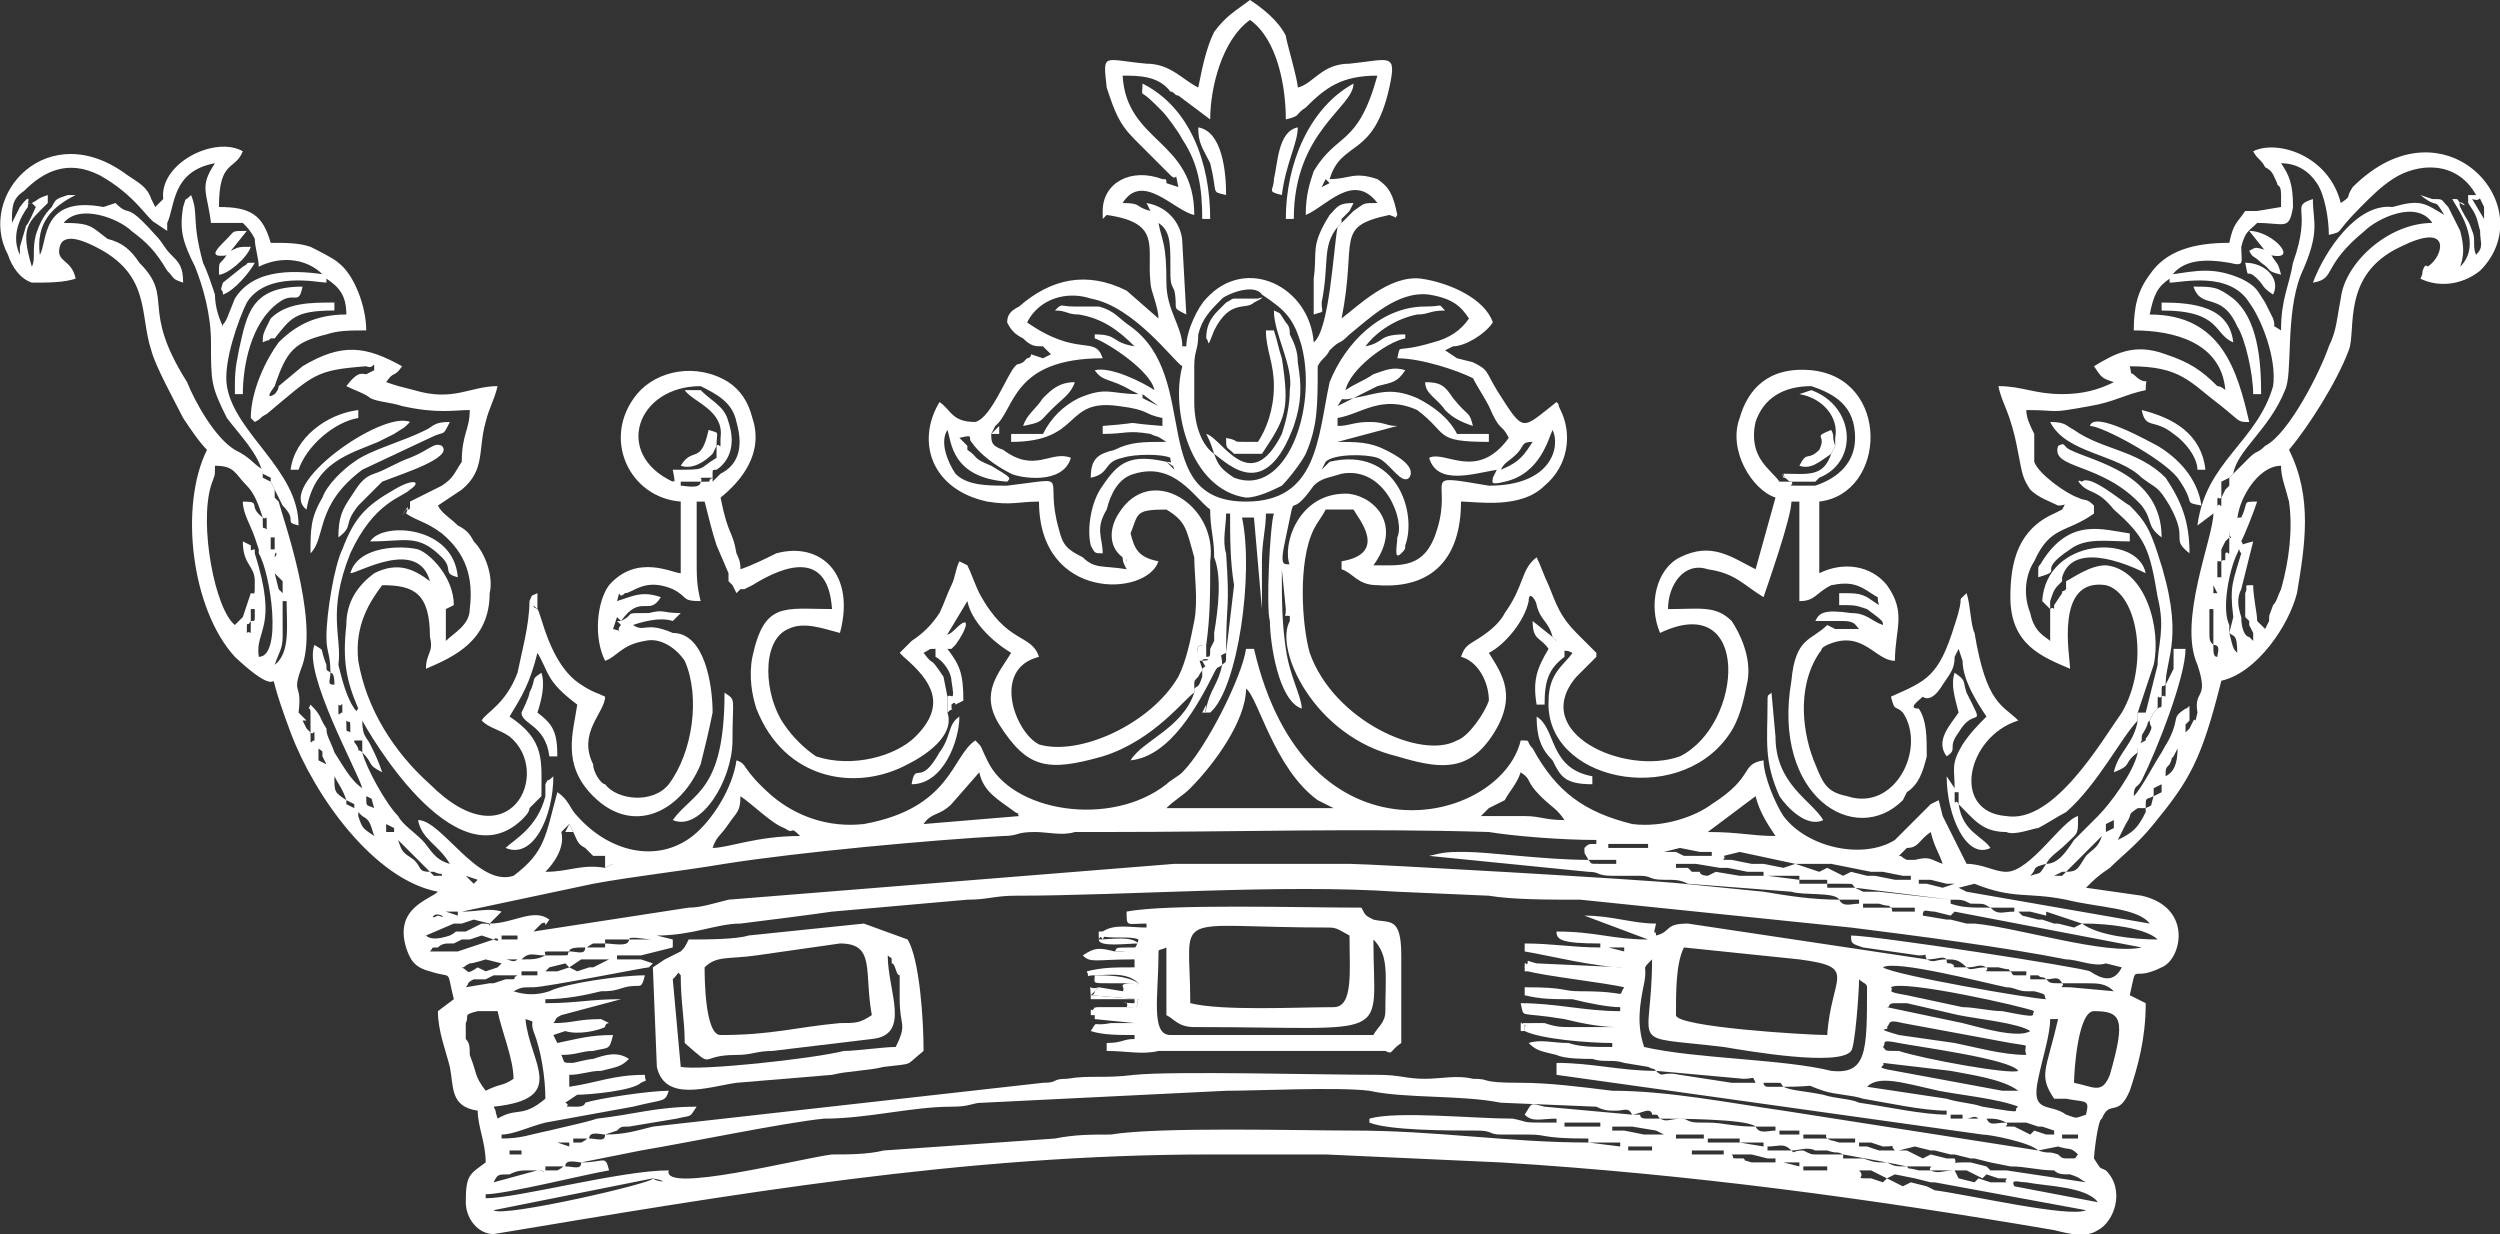
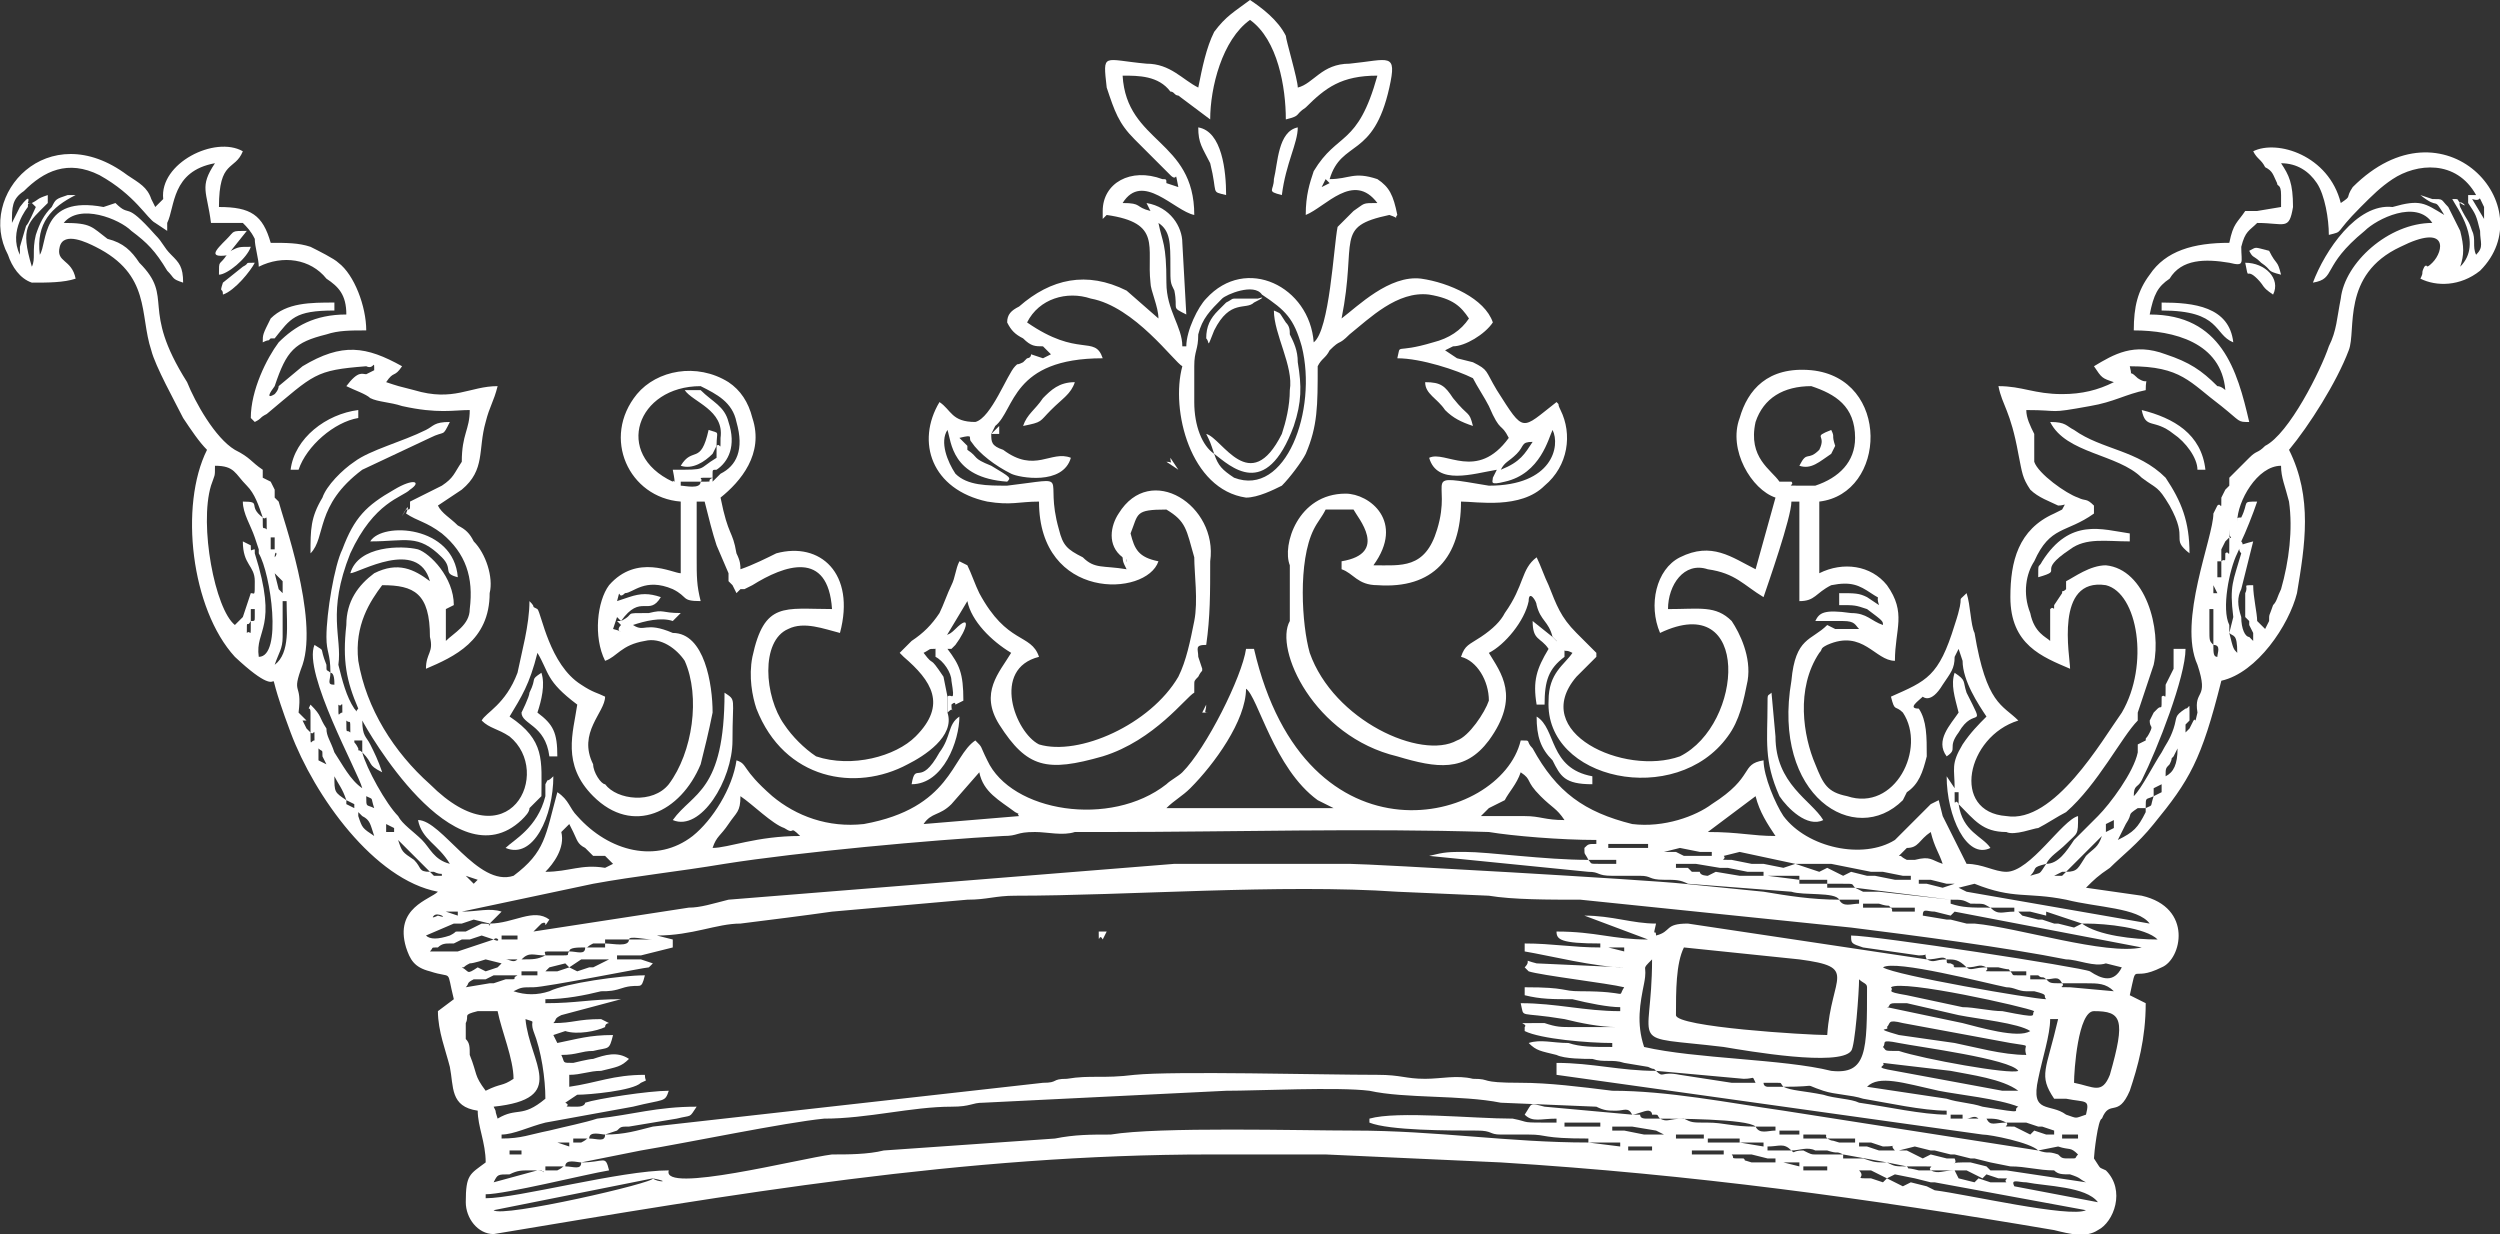
<svg xmlns="http://www.w3.org/2000/svg" width="62.8" height="31">
  <rect width="100%" height="100%" fill="#333333" stroke="none" />
  <style>.st1{fill-rule:evenodd;clip-rule:evenodd;fill:#fff}</style>
  <g id="Layer_1">
    <path class="st1" d="M50.9 29.7c.5.1 1.5.1 1.8.5l-2.1-.4c-.1-.2.1-.1.3-.1zm0 0zm-34.5-.1c.5.1.1.1 0 0 .1.1-3.8 1-4 .8l4-.8zm0 0zm33-.2h-.3l.1.2.4.1.1-.1.3.1h.4c-.1-.1.2-.1-.2-.1l-.3-.1-.1.1-.4-.2zm0 0zm-2.4 0h-.3c.2.2-.2.2.3.2l.3.1.1-.1.4.2.2-.1.4.1.2.1c.8.1 3.4.7 3.8.5l-3.8-.7h-.1l-.4-.1-.5-.1-.2.1-.4-.2zm0 0zm2.1 0c-.3 0-.4.1-.6 0h.6zm0 0zm-3.1 0h.6-.6zm0 0zm-32.7 0c-.2 0-.3 0-.5.1-.3 0-.3 0-.4.2l1.1-.3c.2 0 .2.1.1 0h-.3zm0 0zm35.2 0h-.3c-.4-.1-.2 0-.3-.1h.4c.4 0 .1 0 .2.1zm0 0zm-3.2-.1h.6v.1h-.6v-.1zm0 0zm-31.1 0c-.1 0 0 0-.2.1h-.3v-.1h.5zm0 0zm33.7 0l-.5-.1c.2.1.2.1.5.1zm0 0zm-3.1-.1h.4v.1l-.4-.1zm0 0zm-30.2 0c-.1 0-.4-.1-.4.1.2 0 .4.1.4-.1zm0 0zm32.8 0c-.3 0-.3 0-.6-.1h-.5V29l1.1.2zm0 0zM44 29l.4.1h.2v.1H44c-.3-.1-.1 0-.2-.1-.4 0-.2 0-.3-.1h.5zm0 0zm-1.5-.1h.8v.1h-.8v-.1zm0 0zm-29.7 0h.3v.1h-.3v-.1zm0 0zm38.9-.1c.3.1.3 0 .5.2-.1.1 0 .1-.2.1s-.2 0-.3-.1c-.3-.1-.2 0-.5-.1l.5-.1zm0 0zm-3.6 0l-.4.1h.2l.4.2.2-.1.4.1h.2c.1.2-.2.1.2.1h.2l.4.1.1.1h.4l2 .3c-.2-.1-.1-.1-.4-.2-.2 0-.3 0-.4-.1-.4 0-.7-.1-1.1-.1l-.5-.1-.4-.1h-.1l-.4-.1H49l-.4-.1h-.1l-.4-.1zm0 0zm-1.8.2c-.2-.1-.1 0-.4-.1h-.3c-.2-.1-.4 0-.6 0 .1.1 0 0 .3 0 .2.1.2.1.3.1h.7zm0 0zm-4.6-.1h.7-.7zm0 0zm-28.1 0h-.1.1zm0 0zm31.4 0h-.6v-.1c.3 0 .4-.1.6.1zm0 0zm-4.1-.1h.6v.1h-.6v-.1zm0 0zm-27.3.1zm33.4-.2l.3.1c.5 0 .1-.1.3.1h-.4l-.3-.1h-.2v-.1h.3zm0 0zm-3.3 0h.6v.1l-.6-.1zm0 0zm-3.8 0h.8v.1l-.8-.1zm0 0zm-25.9 0h.3v.1l-.3-.1zm0 0zm31.9-.1h.7v.1h-.4c-.3-.1-.1 0-.3-.1zm0 0zm-3 0v.1h.8v-.1h-.8zm0 0zm-28.1 0c-.1 0 0 0-.2.1h-.2v-.1h.4zm0 0zm37-.1h.4v.1h-.4v-.1zm0 0zm-5.9.1c-.1-.1.1-.1-.2-.1h-.4v.1h.6zm0 0zm-3.8-.1h.7v.1h-.7v-.1zm0 0zm-26.9 0c-.1 0-.4-.1-.4.1.2 0 .4.1.4-.1zm0 0zm29.5-.1h.5v.1h-.5v-.1zm0 0zm-.6-.1h.5v.1c-.2 0-.4.1-.5-.1zm0 0zm-3.1 0l.6.1.2.1h-.5l-.5-.1h-.3v-.1h.5zm0 0zm9.9-.1l.3.1h.1l.3.1v.1h-.2l-.3-.1-.1.1-.4-.2c-.4 0-.1 0-.2-.1h.5zm0 0zm-11.6 0h.9v.1h-.9v-.1zm0 0zm11.1 0c-.2-.1-.3-.1-.5-.1.1.2.2.1.5.1zm0 0zm-.5-.1h-.5c.1 0 .2-.1.3 0h.2zm0 0zm-5.8.2c-.2-.2-2.1-.2-2.4-.2.2.1.2 0 .6 0 .2.1.2.1.6.1.4 0 .6.1 1.2.1zm0 0zM49 28h.3v.1H49V28zm0 0zm-7.3.1h-.3c-.1 0-.2 0-.2-.1H41c.1 0 .3-.1.4-.1 0 0 .1 0 .1.1.2 0 .1 0 .2.1zm0 0zm-27.1 1.1c.6 0 .6-.2.7.2-.6.1-2.6.6-3.1.6v.1c.8 0 3.4-.7 4.6-.7-.2.6 3.3-.3 4.1-.4.4 0 .9 0 1.3-.1l4.3-.3c.5-.1.9-.1 1.4-.1 1.2-.2 4.8-.1 6.1-.1 2.1 0 3.9.3 5.9.3v-.1c-1.2 0-1-.1-1.5-.1h-.7c-.3 0-.2-.1-.6-.1-.7 0-2.2 0-2.7-.2v-.1c.7-.2 2.6 0 3.6 0 .5.1.1.1 1.1.1v-.1c-.4 0-.6.1-.8-.1.2-.3.1-.3.5-.2l2.2.2c-.1-.2-.2-.1-.4-.1s-.3 0-.5-.1l-2.4-.1c-1-.2-2.4-.1-3.3-.3-.8-.1-2.8 0-3.6 0l-6.1.3c-.3 0-.3.1-.8.1-1 0-2.1.3-3.2.3-1 .1-3.4.6-4.6.8l-1.5.3zm0 0zm36.1-1.4c-.5-.2-1.5-.3-2-.4-.9-.2-1.5-.4-1.8-.1.7.1 1.3.2 2 .3.3.1.6.1.9.2 1.2.2.7.1.9 0zm0 0zm-5.9-.5c1 0 .4-.1 1 .1.3.1.7.1 1 .2.6.1 1.5.3 2.1.3v.1c-.6 0-1.5-.2-2.2-.3-.2-.1-.6-.1-.9-.2-.5-.1-.8-.1-1-.2zm0 0c-.1-.1 0-.1-.2-.1h-.5.2c0 .1.1.1.1.1h.4zm0 0zm-.7-.1h-.6l-1.3-.2c-.5-.1-.4.1-.6-.1l2.2.2c.3 0 .2-.1.3.1zm0 0zm3.2-.5l1.7.2c.5.1 1.3.2 1.7.5h-.4l-2.7-.5c-.6-.1-.2-.1-.3-.2zm0 0zm0-.4c.1-.1-.1-.2.4-.1s2.8.4 3 .7c-.2.1-2.4-.3-3-.5-.4 0-.3 0-.4-.1zm0 0zm-6.7 0zm0 0zm11.5.9c0-.3.1-1.8.5-1.8.7 0 .8.2.4 1.6-.2.5-.4.3-.9.2zm0 0zm-4.7-1.4c.1.1-.4 0 .3.2l1.4.2c.5.1 1.2.3 1.8.3-.1-.3.2-.2-.4-.3l-2.7-.5c-.4-.1-.3 0-.4.1zm0 0zm-34.2-.2c.3.1.1 0 .2.3.2.5.3 1.2.3 1.7-.6.5-.7.2-1.2.5-.1-.3 0-.1-.1-.3 1.9-.2.9-1.1.8-2.2zm0 0zm38.7 2c.5.1.6 0 .5.4-.3.1-.2.1-.5 0-.4-.3-.9 0-.7-.9.1-.5.3-1.1.3-1.5h.2c-.3 1.3-.5 1.4-.1 2h.3zm0 0zm-40.2-1.9c.1-.2-.1-.2.3-.3h.5c.1.5.4 1.2.4 1.7-.3.2-.3.1-.7.3-.3-.4-.2-.4-.4-.9 0-.2 0-.3-.1-.4v-.4zm0 0zm35.7-.4l1.9.4c.4.1 1.4.4 1.7.2-.3-.2-1.3-.3-1.8-.4l-1.3-.3h-.3c-.2 0-.1.1-.2.1zm0 0zm.1-.5c.3-.2 3.4.5 3.6.6-.1.1.2.2-.8 0-.3 0-.7-.1-1-.1l-1.4-.3c-.6-.1-.3-.1-.4-.2zm0 0zM45.9 26c-.5 0-3.8-.2-3.8-.5 0-.6 0-1.3.2-1.7l2.9.3c1.5.2.8.4.7 1.9zm0 0zm6.5-1.3c.3 0 .5 0 .7.2l-1.1-.1c-.4 0-.1 0-.2-.1h.6zm0 0zm-9.1 1.6c.6.1 2.9.5 3.2.1.1-.1.2-1.5.2-1.8.1.1.2.1.2.2 0 1.6 0 2.2-.9 2.1-1.2-.3-3.4-.3-4.7-.6-.2-.6-.1-1.1 0-1.6s-.1-.3.2-.6c0 2.3-.7 1.9 1.8 2.2zm0 0zm8.5-1.6c-.1-.2-.2-.1-.4-.1.1.1.1.1.4.1zm0 0zm-.4-.1c-.1-.1-.1 0-.2-.1H51v.1h.4zm0 0zm-39 .1h-.1l-.6.1c.1-.1 0-.1.2-.2h.3l.2-.1h.6c-.2.1.1.1-.3.1l-.3.1zm0 0zm38.1-.3h.4v.1h-.2c-.2 0-.1 0-.2-.1zm0 0zm-37.4 0v.1h.4v-.1h-.4zm0 0zm37.4 0c-.1-.1.1 0-.3-.1h-.3c.1.1-.2.1.2.1h.4zm0 0zm-.6-.1c-.3 0-.4.1-.5 0 .3 0 .3-.1.5 0zm0 0zm1.5.8c-.1-.1.1-.1-.3-.2h-.2c-.2 0-.3-.1-.5-.1-.5-.1-2.8-.7-3.1-.5.3.2 3.8.8 4.1.8zm0 0zm-2-.8c-.2-.2-.3-.2-.5-.2 0 .1 0 .1.1.1.2.1 0 0 .1.1h.3zm0 0zm-37.2.1l.3-.1.1-.1-.4-.1s-.3.1-.4.1c-.2.1-.1.1-.2.1.2.1.1.2.4 0l.2.1zm0 0zm36.7-.3c-.3 0-.3.1-.5 0 .3 0 .4-.1.5 0zm0 0zm-34 .2h-.1l-.3.1-.2-.1-.3.1h-.3l.1-.1.4-.1.1.1.3-.2h.8-.1l-.4.2zm0 0zm-1.8-.2H13c-.1.1-.2 0-.3 0h.4zm0 0zm.6-.1c-.3 0-.4-.1-.6.1.3 0 .4 0 .6-.1zm0 0zm.6-.1c-.1.1.1.1-.3.1h-.3c0-.1-.1-.1.2-.1h.4zm0 0zm26.1-.1h.4v.1l-.4-.1zm0 0zm-25.7 0c-.2 0-.4 0-.4.1.2 0 .4.1.4-.1zm0 0c.1 0 0 0 .2-.1h.3v.1h-.5zm0 0zm1.1-.2h-.6v.1c.2 0 .6.1.6-.1zm0 0c0-.1.4 0 .6 0h-.6zm0 0zm-4.3.3h-.7c.1-.1 0-.1.2-.1.1-.1.2-.1.3-.1h.1l.2-.1h.2l.3-.1.3.1c.2.1.1-.1 0 0l-.9.3zm0 0zm1.1-.4v.1h.4v-.1h-.4zm0 0zm.8-.1zm-1.7 0l.4-.2c.4 0 .1.1.2 0l-.4-.1-.3.1h-.2l-.7.3c.1.1.3.1.6 0 .2-.1.1-.1.2-.1h.2zm0 0zm36.9-.5c-.2 0-.3-.1-.3.1l.6.1h.1l.4.1h.2c1.1.1 3.3.8 4.2.6l-4.7-.9-.1.1-.4-.1zm0 0zm-37.7.1c.1-.1.4.1.1 0 0 0-.2.1-.1 0zm0 0zm40.1-.1l.4.1v-.1l.9.3h.1c.5 0 1.5.1 1.8.4-.6 0-1.5-.1-1.9-.4l-.2.1-.4-.1h-.1l-.3-.1h-.1l-.4-.1-.1-.1h.3zm0 0zm-12.7 1.4c.2-.2-.1-.2.3-.1l2.2.1c-.7 0-1.9-.3-2.5-.4v-.2c.7 0 1.2.1 1.9.1v-.1c-1 0-1.1-.1-1.1-.3 1 0 1.4.2 2.3.2l-1.6-.6c.7 0 1.2.2 1.8.2-.1.4 0 .1 0 .3.4-.1.2-.3.8-.3l6 .9c-.1-.2.1-.1-.2-.1l-1.4-.2c-.3-.1-.3-.1-.3-.3.6 0 5.8.8 6 .9.3.2.6.3.8-.1l-.4-.1c-.3.1-.7-.1-1-.1-1.5-.3-3.8-.6-5.4-.8l-6.8-.7c-.8 0-1.7 0-2.3-.1l-2.3-.1c-2.9-.2-6.8.1-9.6.1-.5 0-.7.1-1.2.1l-3.4.3c-.7.1-1.5.2-2.3.3-.6 0-1.2.3-2.1.3l.4.1v.2l-.8.2c0-.1 0 0 0 0h-.6v.1h.6l.3.1-.1.1c-.1 0-2.6.5-2.9.5-.3 0-.3 0-.5.1.3.1.6.1.9 0 .4-.2 1.8-.4 2.4-.4-.1.4-.1.2-.5.3-.3.1-.4.1-.6.1-.4.1-.9.2-1.4.2v.1c.8 0 1.1-.1 1.9-.1l-1.5.4c-.2.1-.1.1-.2.2.5 0 .6-.1 1.2-.1l.2.1s-.1 0-.1.1c-.2.1-.7.2-1 .1l-.3.1.1.2c.5-.1.8-.2 1.4-.2-.1.4-.1.3-.5.4-.3 0-.4.1-.8.1.1.2 0 .2.3.2 0 0 .4-.1.5-.1.3-.1.6-.2.9 0-.2.2-.3.2-.7.3-.3 0-.5.1-.8.1v.3c.7-.1 1.1-.3 1.9-.3 0 .2.1.1-.1.2-.2.2-1.3.3-1.6.3l-.3.2c.2.1-.2.1.3.1.2 0 .2-.1.2-.1.3-.1 1.6-.3 2.1-.3-.1.3-.1.2-.9.4l-2.2.4c-.4.1-.8.3-1.1.3v.1c.5 0 .7-.1 1.2-.2.4-.1.9-.2 1.2-.3.9-.1 1.5-.3 2.5-.3-.2.3-.1.2-.5.3l-1.2.2c-.2 0-.2 0-.3.1l-.3.1c.5 0 .8-.1 1.2-.2l9.8-1.1c.4 0 .2-.1.6-.1.6-.1.9 0 1.7-.1 1-.1 4.7 0 6.1 0 .6 0 .7.1 1.2.1.4 0 .8-.1 1.2 0 .5 0 .1.1 1.2.1.7 0 1.5.1 2.3.2 1.4 0 2.9.3 4.3.5l6.4 1c-.2-.2-1.2-.4-1.4-.4L39.1 27v-.3c.9 0 1.6.2 2.5.2-.1-.1 0 0-.2-.1l-.6-.1c-.3-.1-.5 0-.8-.1-.2 0-.7 0-.9-.1-.4-.1-.5-.1-.7-.3.3-.1.6 0 1 0 .3.1.6.1 1.1.1v-.1c-.6 0-1.8-.1-2.2-.3v-.1c.1-.1-.3-.1.2-.1h.3c.3.1.4.1.7.1h1.1c-.4 0-.9-.1-1.3-.2-1.2-.2-1 0-1.1-.4.9 0 1.6.2 2.5.2v-.1c-.3 0-.8-.1-1.2-.2-.5 0-.8 0-1.2-.1v-.2c1.1 0 .9.1 1.4.1 1.3 0 .9.2 1.1-.1-.4-.1-2.1-.3-2.4-.4l-.1-.1zm0 0zm-27.1-1.4l.3.1v-.1h-.3zm0 0zm38.8-.1h.6v.1c-.3 0-.4.1-.6-.1zm0 0zm-2.5 0h.6v.1h-.4c-.3 0-.1 0-.2-.1zm0 0h-.7v-.1h.4c.3.1.2 0 .3.1zm0 0zm2.5 0c-.5 0-.7 0-1-.1v-.1c.3 0 .3 0 .5.1.4 0 .3 0 .5.1zm0 0zm-3.8-.2h.5v.1c-.2 0-.4.1-.5-.1zm0 0zm3.4-.4c1 .4 1.3.2 2.3.4.8.2 1.8.2 2.1.6l-4.6-.8-.2-.1.4-.1zm0 0zm-.6.4l-1.8-.2h-.4l-.2-.1 2.4.3zm0 0zm-2.4-.3h-.7v-.1h.4c.3 0 .2 0 .3.1zm0 0zm1.9-.2l.4.1h.2l-.3.1-.4-.1h-.2v-.1h.3zm0 0zm-3.3 0h.7v.1h-.7v-.1zm0 0zM11.7 22l.3.1-.1.1-.2-.2zm0 0zm32.7 0l.8.1V22h-.8zm0 0zm7.4-.1h.1l-.1.1h-.2l.2-.1zm0 0zm-40.1.1l-.1-.1.1.1zm0 0zm-.8-.1c.2.1.2 0 .2.1h-.2l-.1-.1h.1zm0 0zm.7 0l-.2-.1.2.1zm0 0zm39.8-.2c-.2.3-.1.2-.4.3.2-.2 0-.2.4-.3zm0 0zm-8.8 0l.6.1h.2l.5.1h.4v.1h-.6l-.6-.1-.2.1s-.2 0-.2-.1h-.2l-.1-.1h-.3v-.1h.5zm0 0zm-31.2.1v-.1.1zm0 0zm29.5-.1h.8-.8zm0 0zm-26.8-.8l.2-.2.1.2c.1.2.1.3.3.4l.2.2h.3l.2.2-.2.1c-.6-.1-.9.1-1.5.1.2-.2.5-.6.4-1zm0 0zm-2.7.8h-.1.1zm0 0zm28.5-.1h.7v.1h-.4c-.3 0-.2 0-.3-.1zm0 0zm8-.3c.3 0 .3-.2.6-.4.1.4.2.5.3.8-.3-.1-.3-.2-.7-.1h-.2c-.2-.1-.1-.1-.2-.1l.2-.2zm0 0zm-4.2.1l-.4.1c.1.1-.2.1.2.1l.5.1h.3l.5.1.3-.1.6.2.2-.1.4.2.2-.1.4.1h.2l.5.1h.4V22h-.2l-.5-.1H47l-.5-.1-.5-.1h-.9l-1.4-.3zm0 0zm-1.5-.1l.5.1h.3v.1h-.7l-.2-.1h-.3l.4-.1zm0 0zm-1.8-.1h1v.1h-1v-.1zm0 0zM10 21.1c.1.3.1.3.4.5.2.2.1.3.4.3l-.8-.8zm0 0zm41.9.8c.3 0 .3-.1.5-.4.2-.2.3-.2.4-.5l-.9.9zm0 0zm-12-.3c-1.1 0-2.5-.2-3.1-.2-.4 0-.5 0-.9.1l4 .4c.3 0 .2.1.6.1h.7c.3 0 .2.1.6.1.3 0 .4 0 .6.1l2.6.2c.3.1 1.1 0 1.2.2-.7 0-1.3-.1-1.9-.2l-2-.2c-.9-.1-7.9-.5-8.4-.5h-4.4l-11.2.9c-.4.1-.7.2-1 .2l-3.9.6.2-.2c.2-.1 0 .2.2-.1-.4-.3-.9.1-1.5.1l.3-.3c-.3-.1-.6 0-1 0l3.3-.7c1.1-.2 2.1-.3 3.3-.5 1.9-.3 5.2-.6 7-.7.4 0 .3-.1.8-.1.3 0 .7.1 1 0h.8c3.2 0 6.4-.1 9.6 0 .6.1 1.8.2 2.7.2v.1c-.2 0-.2 0-.3.1 0 .2 0 .1.1.3zm0 0zM10 21.1l-.1-.1.1.1zm0 0zm42.9-.2l-.1.1.1-.1zm0 0zm-35 .4c.4 0 1.1-.3 2.2-.3-.3-.3-.1 0-.4-.2-.3-.1-.8-.6-1.1-.8 0 .4-.1.4-.3.7-.2.3-.3.3-.4.6zm0 0zm-8-.3v-.1.1zm0 0zm43-.1zm0 0zm-8.8-.9l-1.2.9c.8 0 1.1.1 1.7.1-.2-.3-.4-.6-.5-1zm0 0zm-34.4.7l.2.1v.1h-.2v-.2zm0 0zm43.2.2v-.2l.2-.1v.2l-.2.1zm0 0zm-43.2-.2zm0 0zm43.5-.2zm0 0zm-43.6.1l-.1-.1.1.1zm0 0zm-.6-.2l.1.1c.2.1.2.2.3.5-.3-.2-.3-.2-.4-.5v-.1zm0 0zm44.7-.1h.2v.1c-.2.4-.3.5-.7.7l.2-.4c.2-.3 0-.2.3-.4zm0 0zm-.4 0l-.1.2.1-.2zm0 0zm-15.1-.9c.3.2.1.2.5.6.3.3.4.3.6.6-.5 0-.6-.1-1-.1h-1.1l.2-.2.4-.2c.1-.2.3-.4.4-.7zm0 0zm-15 1.3c.2-.3.4-.2.7-.5l.7-.8c.1.5.5.7.9 1 .2.1 0 0 .1.1l-2.4.2zm0 0zm-13.8-.4l.1.2-.1-.2zm0 0zm-.4.1l-.1-.1.1.1zm0 0zm44.4-.2zm0 0zm-22.1-2.9c.3.2.7 2 1.8 2.8l.4.2h-4.2c.2-.2.4-.3.6-.5.6-.6 1.4-1.7 1.4-2.5zm0 0zm22.2 2.8l-.1.1.1-.1zm0 0zm-44.8 0l.2.1v.1l-.2-.1v-.1zm0 0zm45.2.2c.2-.1.1 0 .2-.3-.2.1-.2 0-.2.3zm0 0zm-4.7-.1c-.1-.2-.1.2-.1-.3h.1v.3zm0 0zm-40-.2c.2.1.1 0 .2.3-.2-.1-.2 0-.2-.3zm0 0zm44.4 0l-.1.1.1-.1zm0 0zm-44.5-.2l.1.2-.1-.2zm0 0zm45 .2v-.2l.2-.1v.2l-.2.1zm0 0zm.3-.5l-.1.2.1-.2zm0 0zm-46 0c0 .4 0 .4.3.6-.1-.3-.2-.4-.3-.6zm0 0zm-.1-.1l.1.1-.1-.1zm0 0zm-.1-.2l.1.2-.1-.2zm0 0zm46.2.3c0-.2 0-.2.1-.3.1-.2 0-.1.1-.2l.1-.2c0 .4-.1.6-.3.7zm0 0zM8 18.8c.1.1.1 0 .1.2l.1.2-.2-.1v-.3zm0 0zm46.8-.2l-.1.2.1-.2zm0 0zm-46.9 0l.1.2-.1-.2zm0 0zm1 0h.2v.3c-.1-.1-.1 0-.1-.1-.1-.2-.1-.1-.1-.2zm0 0zm45.9 0l.1-.1-.1.1zm0 0zm-47-.2c.1.1.1-.2.1.2-.1 0-.1.2-.1-.2zm0 0zm1 0l.1.2-.1-.2zm0 0zm-.1-.3c.1.1.1-.1.1.3-.1-.1-.1.1-.1-.3zm0 0zm.4 0l-.1-.2.1.2zm0 0zm-.5-.2l.1.2-.1-.2zm0 0zm-.1-.2c.1.1.1-.2.1.2-.1 0-.1.2-.1-.2zm0 0zm-.1-.2l.1.2-.1-.2zm0 0zm0-.3zm0 0zm-.1-.3c.1 0 .1.2.1.3-.2 0-.1-.1-.1-.3zm0 0zm47.4-.4l.1.2-.1-.2zm0 0zm-.1-.3c.2 0 .1.2.1.3-.1 0-.1-.1-.1-.3zm0 0zm-48.7.5c.1-.3.2-.4.2-.7v-.9h.1c0 .6.1 1.3-.3 1.6zm0 0zm49.1-.8c.1.1.2 0 .2.5-.1-.1-.1-.1-.2-.5zm0 0zm-.4.3v-.9h-.1v.5c0 .3 0 .3.1.4zm0 0zm-49.4-.3v.2-.2zm0 0zm.1-.3c0 .5 0 .2-.1.3 0-.4 0-.1.1-.3zm0 0zm9.2-.1l.1.1h-.1l.1.1c-.2.2.2.2-.2.1l.1-.3zm0 0zm-9.2.1c.1 0 .1 0 .1-.1v-.2h-.1v.3zm0 0zm4.9-.3l-.1-.2.1.2zm0 0zm-.2-.4l.1.1-.1-.1zm0 0zm44.6-.2l.1.2h-.1v-.2zm0 0zm-44.7 0l.1.2-.1-.2zm0 0zm-4-.3v-.3.3l.2.2v.3l-.1-.1-.1-.4zm0 0zm4 .3l-.1-.1.1.1zm0 0zm44.8-.6h.1v.4h-.1v-.4zm0 0zm.4 1.4c-.1-.8 0-.9.2-1.6-.1-.1 0-.2-.1 0-.2.4-.4 1.4-.2 1.8v.2l.1-.4zm0 0zM6.9 14c0 .2 0 0 0 0 .1-.1 0-.2 0 0zm0 0zm48.9-.2v.3c.1-.1.1.1.1-.2.1-.1.1.2.1-.2v-.2l-.1.1-.1.2zm0 0zm-49-.3h.1v.3h-.1v-.3zm0 0zm49.2-.2v.2c.1-.1 0 .2 0-.2zm0 0zm-49.3 0l.1.1-.1-.1zm0 0zm49.5-.2l-.2.2.2-.2zm0 0zM6.6 13c.1.1.1-.2.1.3-.1-.1-.1.1-.1-.3zm0 0zm49.6.1c0-.1 0-.1.1-.1.2-.4 0-.4.4-.4-.1.3-.3.8-.4 1 .1.1-.1.1.3 0l-.3 1.2c-.1.2-.1.4 0 .7 0 .3.1.5.2.5l.1.1v-.2l-.1-.2v-.1l-.1-.1v-.6c.1-.2-.1-.2.2-.2 0 .3.1.7.1.9l.2.2.1-.2c0-.2 0-.1.1-.4.1-.1.1-.2.2-.4.2-.7.3-1.5.2-2.2-.1-.4-.2-.6-.2-.9-.6 0-1.1.9-1.1 1.4zm0 0zm-49.8.4c-.1-.3-.3-.6-.3-.9.5 0 .1.1.5.4-.1-.3-.2-.6-.4-.8-.3-.3-.3-.5-.8-.5 0 .3 0 .2-.1.5-.3 1 .1 3.1.6 3.5l.2-.2.2-.6c.1 0 .1.1.1-.3s-.3-.4-.3-1l.2.1c0 .2 0 .1.1.1v.1c.6 1.9 0 1.9.1 2.6.6 0 .3-2.1 0-2.6v-.1l-.1-.3zm0 0zm11.2-1.4c0 .2-.4.1-.5.1v-.1h.5zm0 0zm.3-.1c-.5 0-.2 0-.3.1.4 0 .1 0 .3-.1zm0 0zm19.8-.2zm0 0zm7.8-2.1c.6.2 1.1.5 1.1 1.3 0 .6-.4 1-1 1.2h-.4c-.4 0-.1 0-.2-.1h-.3c-.2-.3-.8-.6-.6-1.5.2-.6.7-.9 1.4-.9zm0 0zm-7.8 2.1c.1-.2.2-.2.4-.4s.1-.3.4-.3c-.2.3-.3.5-.8.7zm0 0zm-7.2-.4c-.3-.2-.5-.7-.5-1.3v-.9c0-.4.1-.4.1-.8.1-.4.3-.6.6-.9.1-.1.8-.4 1-.1.6.4.8.6 1 1.3.4 1.6-.4 3.8-1.7 3.3-.3-.2-.4-.3-.5-.6zm0 0zM18 11.2c.1-.1.1.2.1-.2.1-.7-.7-.9-.9-1.2h.4c.3.3.6.4.7.8.2.6 0 1-.3 1.2-.1 0-.1 0-.1.1v.2l.2-.2c.4-.2.6-.6.4-1.3-.1-.5-.5-.7-.9-.9-1.6 0-2.2 1.7-.7 2.4 0-.1.1.2 0-.3.9 0 .6 0 1.1-.3v-.3zm0 0zm11.1-5.6v-.2.2zm0 0zm-.2-.3h.1-.1zm0 0zM62.1 5c.3.1.1-.2.3.2v.3l-.3-.5zm0 0zm-28.8-.5l.1.1-.2.1.1-.2zm0 0zm28.9.4H62v.2c.2.3.2.3.3.7 0 .3.1.4-.1.6-.1-.2 0-.4-.1-.6-.1-.3-.1-.2-.3-.6-.1-.3.3.1 0-.1-.1-.1 0-.1-.2-.1.1.2.8 1.1.2 1.7.1-.3.1-.5 0-.9l-.3-.6c-.2-.2-.1-.2-.4-.2l-.3-.1c.5.4.3 0 .6.5-.5-.3-.6-.4-1.3-.2-.9-.1-1.7 1.1-2 1.9.6-.1.2-.4 1.3-1.3.3-.3 1.3-.8 1.7-.2-1.1 0-2.2 1-2.3 1.9-.1.5-.1.8-.3 1.2-.2.6-1 2.2-1.6 2.5-.2.2-.2.1-.4.3l-.3.3-.2.2v.2l-.1.1-.1.2c0 .4 0 .1-.1.2l-.1.2c0 .6-.9 2.7-.4 3.8.3.9-.1.6 0 1.2-.1.4 0 .1-.1.2l-.1.2-.1.1v-.2l.1-.1v-.2c0-.3 0-.1-.1-.1-.3.2-.2.2-.3.5-.1.3-.2.4-.3.6-.2.3-.5.9-.7 1.1 0-.3.1-.2.2-.4.4-.8 1.1-2.6 1.1-3.3h-.3v.5l-.2.4c0 .5 0 .2-.1.3 0 .4 0 .2-.1.3l-.1.1-.1.2c0 .2.1.1 0 .3-.1.2-.1.1-.1.2l-.2.1v.2c-.1.5-.7 1.3-1 1.6l-.6.6c-.2.3-.4.6-.7.6.1-.2.3-.3.5-.5.3-.3.3-.2.3-.7-.4.1-1.2 1.4-1.8 1.4-.3 0-.6-.2-1-.2l-.6-1.2-.1-.4-.2.1-.9.9c-.8.5-2.2.2-2.8-.6-.2-.3-.5-1-.5-1.4-.6.1-.2.4-1.3 1.1-.4.3-1.2.6-2 .5-1.2-.3-1.9-.8-2.5-1.9-.2-.2 0-.2-.3-.2-.5 2.1-5.4 3.3-6.7-2.3h-.2c-.1.7-1 2.5-1.6 3.1-.1.1-.3.2-.4.3-1.4 1.1-3.9.7-4.5-.6-.2-.4-.1-.3-.3-.5-.6.4-.6 1.7-2.8 2.1-.9.1-1.7-.2-2.3-.7-.8-.7-.6-.8-.9-.9-.1.7-.6 1.5-1.1 1.9-.9.7-2.1.4-2.9-.5-.2-.2-.2-.4-.5-.6-.3 1.1-.3 1.5-1.1 2.1-.9.3-1.8-1.4-2.4-1.4.1.5.5.6.8 1.1-.4-.1-.5-.4-.7-.6-.2-.2-.5-.4-.6-.6-.3-.3-.8-1.2-.9-1.6.3.3.1.3.5.5-.1-.3-.2-.5-.3-.7-.1-.2-.2-.2-.2-.6.1.2 2.3 4.1 4 2.5.1-.1.2-.2.2-.3l.3-.3c0-.9.1-1.4-.8-2 .3-.5.5-.8.7-1.6.3.5.2.7 1 1.3-.1.7-.4 1.5.4 2.3 1 1 2.2.4 2.7-.8.1-.4.2-.8.3-1.3 0-.7-.2-2-1-2-.7-.3-.7 0-1-.2.3-.1.7-.2 1-.1l.2-.2c-.5 0-.4-.1-.8 0-.7 0-.3 0-.7.2.5-.7.7-.1 1-.6-.3-.1-.5-.1-.8 0l-.3.1c.1-.4 0 0 .2-.2.2 0 .5-.4 1.2-.1.4.2.2.3.7.3-.1-.4-.1-.6-.1-1.1v-1.4h.2c.1.4.2.8.3 1.1l.3.7v.2l.1.1.1.2.1-.1h.1l.2-.1c.8-.5 1.9-.9 2 .6-1.2 0-1.7-.2-2 1.2-.1.5 0 1 .1 1.3.7 1.8 2.5 2.1 3.8 1.4.4-.2 1.2-.7 1-1.3v-.4l-.1-.5c-.4-.6-.2-.2-.5-.6.2-.1.1-.1.3-.1l.1-.1.1-.1.6-1c.1.5.6 1 1.1 1.3-.3.5-.8 1-.3 1.8.7 1.1 1.2 1.2 2.6.8 1.3-.4 2.1-1.5 2.3-1.6v-.2c0-.1 0-.1.1-.2.1-.2.1-.1.1-.2l-.1-.3c0-.2-.1-.3.2-.3.1-.7.1-1.3.1-2.1.2-1.4-1.5-2.5-2.3-1.2-.2.3-.3.8.1 1.1.1.1.1 0 .1.1 0 .2.1 0 0 .2-.6-.1-.8 0-1.1-.3-.4-.2-.5-.3-.6-.7-.4-1.4.4-1.3-1.3-1.1-.5 0-1 0-1.3-.3-.2-.3-.4-.8-.2-1.1.1.3.1 1.2 1.5 1.3.1-.1.1-.1-.4-.4-.5-.2-.3-.2-.6-.4v-.1l-.2-.2c.4-.1.2 0 .3.1.2.3.6.6 1 .8.2.1 1.3.3 1.5-.4-.5-.2-.9.4-1.7-.2-.3-.1-.3-.2-.3-.4l.1-.2c.5-.4.4-1.7 2.7-1.7-.2-.6-.6 0-1.9-.9.3-.6 1-.8 1.6-.6 1.1.2 2.1 1.6 2.3 1.7-.3 1.1.2 3.1 1.6 3.3.3 0 .7-.2.9-.3.2-.2.5-.6.6-.8.3-.7.3-1.2.3-2.2.1-.2.2-.2.3-.4.3-.3.2-.1.5-.4.5-.4 1.2-1.1 2-1 .6.1.8.3 1 .6-.2.3-.5.5-.9.6-1 .3-.8 0-.9.4.6 0 1.5.3 1.9.5.1.2.3.5.4.7.3.7.3.4.5.8-.8 1.1-1.6.3-2 .5.2.7 1.1.4 1.7.3l-.1.2c0 .1-.1.2.3.1.9-.2 1.1-1.1 1.2-1.3.2.4 0 1.4-1.6 1.4-1.8-.3-.9-.2-1.3 1.1-.3 1-.9.9-1.6.9.8-1.1-.1-1.8-.7-1.8-1.2 0-1.6 1.3-1.4 1.8v1.4c-.4.7.6 2.9 2.7 3.4 1 .3 1.7.4 2.3-.4.8-1.1.3-1.7 0-2.2.4-.2.9-.8 1-1.3 0-.3.2 0 .2.1.1.4.3.4.4.8l.1.1v.1l.1.1c.2.1.1 0 .3.1-.2.3-.6.5-.6 1.2-.1 2 3.2 2.7 4.5.9.3-.4.4-.9.5-1.4.1-.6-.2-1.2-.4-1.5-.4-.4-.8-.3-1.6-.3 0-.6.4-1.2 1-1 .7.1.9.4 1.4.7.1-.3.7-2 .7-2.4h.2v2.5c.4 0 .4-.2.8-.4.5-.1.7 0 1 .2.3.2.1 0 .2.3l-.3-.2c-.2-.1-.3-.1-.7-.1v.3c.4 0 .4 0 .7.1.4.3.4.3.4.4-.3-.1-.4-.3-.8-.3-.7-.1-.8 0-.9.2h.7c.3 0 .3.1.4.2h-.6l-.2-.1c-.4.4-.8.3-.9 1.4-.5 2.9 1.6 4.2 2.8 3l.1-.2c.3-.2.4-.5.5-.9 0-.5 0-.9-.2-1.2-.3 0 0-.2.1-.3 0 0 .2.2.5-.3.2-.3.3-.4.3-.7l.1-.2.1.3c0 .5.4 1.1.6 1.4-.2.2-.4.4-.6.7-.3.5-.2.6-.2 1.1l-.2-.3c0 1 .5 2.1 1.1 1.8-.2-.3-.7-.4-.8-1.1.4.4.6.7 1.2.7.2.1.7-.1.8-.1.2-.1.5-.3.7-.4.8-.7 1.4-1.9 1.8-2.3v-.2l.4-1.2c.2-.9-.2-2.4-1.2-2.5-.4 0-.8.3-1 .4v.2c-.1.1-.1 0-.1.1l-.2.3c0 .2 0 0-.1.1v.8c-.1-.1-.4-.2-.5-.7-.2-.5-.1-1 .1-1.3.4-.9.8-.7 1.5-1.2v-.2c-.2-.2-.2-.1-.4-.2-.3-.1-1-.6-1.1-.9v-.7c-.1-.2-.2-.4-.2-.6.9 0 .5.1 1.6-.1.6-.1.9-.3 1.4-.4 0-.4.1-.1-.2-.3-.3-.3-.1.1-.2-.3 1.3 0 1.5.4 2.3 1 .5.4.4.4.7.4-.3-1.3-.7-2.7-2.5-2.7.1-.5.2-.7.5-.9.3-.5.9-.5 1.5-.4.4.1.3 0 .3-.4.1-.4.2-.4.4-.6.7 0 .8.2.9-.4 0-.6-.1-.8-.3-1.1.4 0 .7.2.9.5.2.3.3.9.3 1.3.4-.1.1 0 .8-.7.3-.3.5-.5.8-.7.6-.4 1.6-.5 2.1.4zm0 0zM8.2 7c.3.2.5.4.5.9-.8 0-1.3.3-1.7.7-.3.4-.7 1.2-.7 1.9l.1.1c.2-.1.1-.1.3-.2 1.2-1 1.2-1.1 2.5-1.2.2.1.2-.2.2.1l-.2.1c-.1 0-.2-.1-.5.3.2.1.5.2.6.3.2.1.5.1.8.2.9.2 1.3.1 1.7.1 0 .5-.2.6-.2 1.3-.2.3-.2.4-.5.6l-.8.4v.1c0 .1 0 .1-.1.1-.3.5.2-.4 0 .1.3.2.5.2.9.5.6.5.8 1.1.7 1.9 0 .4-.4.6-.6.8v-.8l.2-.1c0-.7-.6-1.3-.9-1.4-.4-.1-1.5-.1-1.7.6.2 0 1.7-.9 2 .2-.4-.3-.8-.5-1.4-.2-.4.3-.7.7-.7 1.3-.1.9 0 1.4.3 2.1-.1.1 0 .1-.1 0-.2-.3-.3-.7-.4-1.1.1-.7-.3-1.3.3-2.8.6-1.3 1.3-1.4 1.5-1.6.3-.2.1-.3-.4 0-.7.4-1 .7-1.3 1.5-.2.4-.4 1.6-.4 2.2 0 .4.1.4.1.9-.1-.1-.1 0-.1-.2-.2-.5 0-.3-.3-.5-.3.7 1.1 3.2 1.2 3.6-.3-.2-.5-.6-.7-.9-.1-.3-.2-.4-.2-.6-.2-.3-.1-.3-.4-.6-.1.2 0 0 0 .2v.5l-.1-.1-.1-.2h.1l-.2-.2c.1-.8-.2-.4.1-1.2.4-1.2-.5-3.7-.6-4.1l-.1-.1v-.2l-.1-.2-.2-.1v-.2c-.3-.2-.3-.3-.7-.5-.5-.3-1-1.2-1.2-1.7-1.2-1.9-.3-2.1-1.2-3-.2-.3-.4-.5-.8-.6-.4-.3-.4-.4-1.1-.4.4-.5 1.4-.1 1.7.2.4.3.6.5.9 1 .2.2.1.2.4.3 0-.4-.1-.5-.3-.7-.2-.2-.2-.3-.4-.5-.8-.9-.6-.4-1-.8l-.3.1C1 4.9 1.2 6.1 1 6.4c-.1-.8.3-1.2.9-1.5h-.2c-.3.1-.3.1-.4.3-.2.2-.3.4-.4.7-.1.4 0 .6-.1.8-.3-1-.1-1.1.4-1.6v-.2c-.3.1-.2.1-.4.2l.1.1c-.4.9-.1 0-.4 1v.2c-.3-.6.2-1.2.2-1.2 0-.1 0-.1.1-.1H.7s.1-.3-.2.1l-.2.4c0-.4 0-.6.3-.8.5-.5 1.1-.8 1.9-.4.9.5 1.2 1.1 1.4 1.2l.3.2v-.2c.2-.4.1-1.3 1.2-1.5-.4.6-.2.7-.1 1.5h.8c.1.1.2.2.3.4 0 .2.1.5.1.7.6-.3 1.3-.2 1.7.3zm0 0zM34 5.3c.3-.2.2-.2.6-.2-.6-.8-1.3.1-1.8.3 0-.5.1-.8.2-1.1.6-1 1.1-.6 1.6-2.4-.9 0-1.3.3-1.8.8-.3.2-.1.2-.5.3 0-.8-.2-2-.9-2.5-.7.5-1 1.7-1 2.5l-.8-.6c-.1 0-.1-.1-.2-.1-.3-.4-.8-.4-1.2-.4.1 1.7 1.8 1.6 1.8 3.5-.5-.1-1.3-1.1-1.8-.3.5 0 .3.1.7.2l-.1-.2c.6.1.9.6.9 1l.1 1.8c-.4-.2-.2-.1-.3-.6-.1-.2-.1-.2-.1-.6 0-.6 0-.9-.3-1.1.1.5.2.5.2 1.5 0 .7.4 1.1.4 1.6h.1c0-.4.3-1 .5-1.2 1-1.1 2.6-.3 2.7 1.1.4-.3.5-2.4.6-2.9l.1-.1.1-.1.2-.2zm0 0zm-4.6-.9c.2.2.1-.2.2.3l-.3-.1c0-.1 0-.1-.1-.1-.8-.3-1.5.1-1.5.8v.2l.1-.1c1.4.2 1 .8 1.1 1.7 0 .2.2.6.2.9l-.8-.7c-1-.5-1.9-.3-2.7.4-.2.1-.3.2-.3.4.1.2.2.3.4.4.2.2.3.2.5.2l.2.2-.2.1-.3-.1c0 .1-.1.1-.1.1l-.1.1c-.2.1-.1 0-.2.1-.2.2-.6 1.3-1 1.4-.6 0-.6-.3-.9-.5-.6 1-.2 2.2 1.2 2.5.6.1.8 0 1.3 0 0 2.5 2.7 2.4 3 1.5-.5-.1-.6-.3-.7-.7.2-.5.1-.6.9-.6.5.3.5.5.7 1.2 0 .4.1 1.1 0 1.6s-.2 1-.4 1.4c-.7 1.2-2.5 2-3.5 1.7-.6-.3-1.2-1.9 0-2.2-.2-.6-.8-.3-1.5-1.6-.1-.2-.2-.5-.3-.7l-.2-.1c-.1.2-.1.4-.2.6-.1.2-.2.5-.3.7-.2.3-.4.5-.7.7l-.3.3.1.1c.7.6 1.1 1.2.3 2-.5.5-1.6.8-2.5.5-.3-.2-.6-.5-.8-.8-.5-.7-.6-2.1.1-2.4.4-.2.9 0 1.3.1.4-1.5-.5-2.3-1.6-2-.2.1-.6.3-.9.4 0-.1 0-.2-.1-.4-.1-.6-.2-.4-.4-1.4.5-.4 1.1-1.1.8-2-.1-.4-.3-.7-.6-.9-.8-.5-1.8-.3-2.3.3-.9 1.1-.2 2.6 1.1 2.7v1.8c-.2 0-1.1-.5-1.8.3-.3.4-.4 1.3-.1 1.9.3-.1.4-.4 1-.5.4-.1.8.2 1 .5.4.9.2 2.3-.4 3.1-.4.5-1.3.4-1.6 0-.1 0-.3-.3-.3-.5-.4-.8.3-1.3.3-1.7-.2-.1-.3-.1-.6-.3-.8-.5-1-1.8-1.1-1.9-.2-.1 0 0-.2-.2 0 .6-.2 1.3-.3 1.8-.3.8-.8 1-.9 1.2.2.2.4.2.7.4 1.1.9 0 3.2-2 1.2-.9-.8-1.6-1.9-1.8-3.1-.1-.9.3-1.5.6-1.9.8 0 1.2.2 1.2 1.3.1.4-.1.4-.1.8.7-.3 1.6-.7 1.6-1.9.1-.4-.1-1-.4-1.3-.1-.2-.2-.3-.4-.4-.2-.2-.4-.3-.5-.5l.6-.4c.6-.5.4-1 .6-1.7.1-.4.2-.5.3-.9-.7 0-1.1.4-2.1.1-.4-.1-.4-.1-.7-.2.2-.3.2-.1.4-.4-.9-.5-1.5-.6-2.5 0l-.6.5c0 .1-.1.2-.1.2s-.3.2 0-.2c.3-.9.5-1.1 1.3-1.3.3-.1.6-.1 1-.1 0-.6-.3-1.4-.7-1.7-.1-.1-.5-.3-.7-.4-.3-.1-.6-.1-1-.1-.2-.7-.5-.9-1.3-.9 0-1.2.4-.9.6-1.4-.7-.4-2.1.3-2 1.2l-.2.2-.1-.2c-.1-.3-.3-.4-.6-.6-2-1.5-3.8.5-3 2 .1.3.3.6.6.7.4 0 .8 0 1.1-.1-.1-.5-.5-.4-.4-.8.1-.4.7-.1.9 0 1.4.7 1.1 1.7 1.4 2.6.1.4.6 1.3.8 1.7.2.3.4.6.6.8-.7 1.4-.4 4 .7 5.2 1.6 1.5.5-.5 1.4 1.9.6 1.6 2.1 3.7 3.7 4-.2.2-1.1.4-.8 1.4.1.3.2.5.6.6.6.2.4-.1.6.7l-.4.3c0 .5.2 1 .3 1.4.1.5 0 1 .7 1.1 0 .4.2.8.2 1.3-.4.3-.5.3-.5 1 0 .4.3.8.7.8 6-1 11.8-2 18-2h2.9l4.4.2c4.8.3 9.2.9 13.9 1.7.4.1.8.2 1.1 0 .4-.2.7-1 .2-1.5-.2-.1-.1 0-.3-.3 0-.1.1-1 .2-1 .2-.5.4 0 .7-.7.2-.6.4-1.3.4-2.2l-.4-.2c.2-.9 0-.3.8-.7.5-.2.8-1.5-.5-1.8l-1.4-.2c.2-.2.3-.3.6-.5.3-.3.7-.6 1.1-1.1.9-1.1 1.2-1.6 1.7-3.6.9-.2 1.7-1.4 1.9-2.2.2-1.2.4-2.4-.2-3.6.5-.6 1.2-1.7 1.5-2.5.2-.5-.2-1.9 1.3-2.6 1.2-.6 1.1.1.8.4-.2.2-.1 0-.2.1-.1.2 0 .1-.1.3.4.2 1 .2 1.5-.2 1.6-1.6-.9-4.4-3.2-2.1-.2.3 0 .2-.3.4-.3-1.2-1.6-1.6-2.2-1.3.1.2.2.2.3.4.2.1.2.2.3.4 0 .1.1 0 .1.3v.3l-.6.1h-.3c-.2.3-.3.3-.4.8-.9 0-1.6.2-2 .8-.3.4-.4.8-.4 1.4 1 0 2.2.3 2.3 1.5 0 0-.1-.1-.2-.1-.4-.4-.7-.6-1.3-.8-.8-.3-1.3 0-1.8.3.2.3.2.3.5.4-.4.2-.8.3-1.3.3-.7 0-1-.2-1.6-.2.1.5.3.6.5 1.7.1.5.1.6.3.9.2.2.5.3.7.4.2 0 .2-.1.1.1l-.2.1c-.9.4-1.1 1.2-1.1 2.1 0 1.2.8 1.5 1.5 1.8 0-.3-.4-2.3.9-2.1.8.2 1.1 2 .4 3.2-.5.7-1.7 2.8-2.9 2.6-1.4-.1-1-2 .3-2.4-.4-.4-.8-.4-1.1-2.2-.1-.2-.1-.7-.2-1-.3.3 0-.1-.3.8-.4 1.3-.7 1.4-1.6 1.8.1.4.1.2.3.4.6.9-.2 2.5-1.4 2.1-.5-.1-.6-.3-.8-.8-.3-.7-.5-1.9.1-2.8.1-.1 0-.1.2-.2.9-.4 1.2.4 1.7.4 0-.8.3-1.2-.2-1.9-.4-.5-1.1-.6-1.7-.3v-1.8c1.7-.2 1.8-3.1-.2-3.3-1.1-.1-1.6.5-1.8 1.2-.3.8.3 1.8.9 2l-.5 1.8c-.6-.3-1.1-.7-1.9-.3-.6.3-.8 1.2-.5 1.9 2.3-1.1 2.1 2.3.5 3.1-1.4.5-3.8-.6-2.6-2l.5-.5v-.1l-.5-.5c-.4-.4-.5-.7-.7-1.2-.1-.2-.2-.5-.3-.7-.4.3-.3.7-.8 1.4-.1.2-.3.4-.6.6-.3.2-.4.2-.5.5.4.1.7.6.7 1.1-.1.3-.5.9-.8 1-.9.5-3.1-.5-3.7-2.2-.2-.7-.3-2.3.1-3.1.1-.2.2-.3.3-.5h.7c.1.2.9 1.1-.3 1.3v.2c.3.1.4.4.9.4 1.4.1 2.1-.7 2.1-2.1.4 0 1.5.2 2.1-.4.6-.5.7-1.3.4-1.9-.1-.2 0-.1-.1-.2-.9.7-.8.8-1.5-.3-.3-.5-.2-.5-.6-.7l-.4-.1-.3-.2.2-.1c.3 0 .8-.3 1-.6-.2-.6-1.1-1-1.8-1.1-.8-.1-1.6.7-2 1 .4-2-.2-2.3 1.2-2.6.3.1.1.1.2 0-.1-.5-.2-.7-.5-.9-.6-.2-.7 0-1.2 0 .3-1 1.1-.5 1.5-2.3.2-.9 0-.7-1-.6-.7 0-.9.5-1.3.6 0-.2-.3-1.2-.3-1.3-.2-.4-.6-.7-.9-.9-.4.3-.6.4-.9.8-.2.4-.3.9-.4 1.4-.4-.2-.7-.6-1.3-.6-1.1-.1-1.1-.3-1 .6.2.6.3.9.7 1.3l.9.9z" />
-     <path class="st1" d="M30.8 16.4c0 .3 0 .2-.1.3 0-.3-.1-.2.1-.3zm0 0l.2-1.7c-.1-.6-.1-1.2-.1-1.8h-.1c0 .3-.1.7 0 1 .1 1.5 0 1.1 0 2.5zm0 0zm-2.1-6.5l.4.3-.4-.2v-.1zm0 0zm-.1 0c-.7 0-.8-.2-1.5.1-.4.2-.7.5-.9.9h-.8v.2c1.8 0 1.3-1.1 2.7-.9.8.1.6.2 1.1.3v.2c-1.3-.1-.2-.1-1.5 0v.2c.6 0 .6-.1 1.2 0 .2.1.1 0 .4.2-.6 0-.9 0-1.3.2-.4.1-.6.2-.6.7.5-.1.3-.4.8-.5.3-.1 1-.1 1.2 0l.1.3-.2-.2c-.9-.2-1.2 0-1.6.6-.3.4-.4 1.1-.3 1.5.1.2.1.2.3.2 0-.4-.2-.6.1-1.1.1-.4.3-.8.7-.9 1-.3 1.5.6 1.9.9 0 .5.1.7.1 1.2.2.5.1 1.3 0 1.9v.2l-.1.2c0 .2 0 .2-.1.2v-.3c-.3 0-.2.1-.2.4.5 0 .1-.1.1 0 .1.2.1.1 0 .2v.2c-.1.3-.1.2-.2.3v.1c-.3.9-1.3 1.2-1.6 1.7 1-.1 1.7-1.4 2.1-2.2.1-.2.1-.1.2-.2-.1.5-.3.6-.4 1.1 0 .1-.1.1.1.1.7-.6 1.1-3.5.8-4.9h.3l.2 2.3v-1.2c0-.5.1-.8.1-1.2h.2c-.1.3-.2 2.4-.1 2.7 0 .5.2 2 .8 2.2 0-.3-.3-.8-.4-1.5-.1-.7-.1-1.2-.1-2l.1 1c0 .3-.1.1.2.2v-1.3c-.2-.1-.4.2-.2-.7.3-1.4 0-.3.7-1.3.2-.2.4-.2.7-.3 1.1-.2 1.6 1.2 1.4 1.6 0 .2-.1.6.1.4.1-.1.1-.1.1-.2.3-.8-.2-2.5-1.9-2.1l-.2.2.1-.2c.2-.2 1-.2 1.3-.1.3.1.6.7.8.5.2-.3-.4-.6-.6-.7-.4-.2-.7-.2-1.3-.2h.1l1.5-.4c-.3 0-.3-.1-.7-.1s-.5.1-.8.1v-.2c.6-.1 1.1-.6 2-.2.8.6.4.8 1.8.8v-.2h-.8c-.2-.4-.6-.7-1-.9-.7-.3-1-.1-1.6 0l-.4.2c.2-.3 0-.1.4-.2l.6-.3c.4-.1.5-.1.7-.4-.3-.1-.5 0-.8.1-.3.2-.4.2-.7.4.1-.5 1-1.2 1.5-1.3v-.1c-.7 0-.5.2-1 .3.3-.4.8-.7 1.3-.8.3 0 .3-.1.7-.1-.2-.2 0-.1-.5-.1-1.1 0-2 .9-2.4 1.9-.3 1.4-.3 3-2.1 3-2.5 0-1.1-3.1-2.9-4.4-.3-.2-.4-.4-.8-.5H27c-.4 0-.3-.1-.5.1.3 0 .3.1.6.1.6.1 1 .4 1.4.8-.6-.1-.4-.3-1-.3v.1c.3.1 1.4.8 1.5 1.3-.3-.2-1.1-.6-1.5-.5.2.3.4.2.9.5l.2.1zM34.5 26h-5.1c-.5 0-.3-1-.3-2 0-.2 0-.1.2-.2v1.7c.2.1.3.3.7.3 5.1 0 4.5.4 4.5-2.2.4.4.3.9.3 1.8 0 .3-.2.4-.3.6zm0 0zm-1-.7c.5 0 .4-.9.4-1.8-.2-.1-.3-.2-.5-.2-4.1 0-3.5-.5-3.5 1.9.8.2 2.7.1 3.6.1zm0 0zm-5.8-1.9l-.1.1c.3.1.8 0 1 .1-.1.4-.3.3-.6.3-.4-.1-.5-.1-.8.1.2.2.3.1 1.3.1v.2c-.5 0-.8 0-1.2.1.1.2-.1.1.2.1.3 0 .8-.1 1.1.2-.1.2-.1.1-.4.2l-.6-.1-.1.1s0 .1-.1.1l1.2.1c-.1.2.1.2-.3.2h-.7c-.1 0-.1 0-.1.1v.2l1 .1h-.6c-.5.1-.3-.1-.5.2.3.1.7.1 1.1.1v.1c-.3 0-.3.1-.7.1v.2c.5 0 .9.1 1.3 0h5.7c.2.1.1 0 .4-.2V24c0-1-.3-.8-.7-.9-.2-.1-.2-.1-.3-.3-1.5 0-4.9-.1-5.9.1 0 .4 0 .3.5.3v.1c-.4 0-.8-.1-1.1.1zm-10 .9c.3-.3.6-.2 1.3-.3l2.1-.3c.9 0 .6.7.8 1.8-.3.2-.4.2-.8.2-1.1.1-1.7.3-3 .3-.4 0-.4-1.5-.4-1.7zm0 0zm-.8.3l.2 2.2c.5.1 3.3-.2 4.1-.4.3 0 1-.1 1.3-.1.3-.6.1-.5.1-1.2v-.6c-.1 0-.1-.3-.2-.3 0-.2 0-.1-.1-.2 0 .9.6 2-.4 2.1l-2.5.3c-.4 0-.5.1-.9.1-1 0-.5.4-1.3-.3 0-.6-.1-1-.1-1.7-.1-.1 0-.1-.2.1zm0 0zm-.2-.5l-.3.2.1 2.5c.2.9 1.3.5 2 .4l2.4-.2c.4-.1.9-.1 1.3-.2.8-.1.5 0 1-.4 0-.8-.1-2.3-.4-2.8l-1.1-.4-2.9.3c-.3.1-1.1.1-1.5.1-.1.2-.1.2-.2.3l-.4.2zM54.5 6.9v.2c.3 0 1.5-.3 2 .5.3.4.7 1.4.6 2.1-.4 1.4-1.7 1.9-1.9 3.5l.4-.3.1-.1c0-.5 0-.2.1-.3v-.4l.2-.1.1-.1c.1-.6.9-1.1 1.3-2.1.2-.4 0-1.9.4-2.9.5-1.1.3-1.3.3-1.9-.6.2 0 .2-.5 1.6-.1.6-.3.9-.3 1.7-.3-.2-.1 0-.2-.3l-.2-.4c-.2-.3-.2-.4-.6-.6-.7-.3-1.1-.2-1.8-.1zm-47.9 5l.2.1v.1l.1.2.1.2.1.2c.4.4 0 .4.4.5 0-1.4-1.6-2.3-1.8-3.5-.1-.6.3-1.7.5-2.1.5-.8 1.8-.5 2-.5v-.2c-.7-.1-1.8-.2-2.3.6l-.2.5c-.1.2-.1.1-.1.2-.1-.2-.2-.5-.2-.8-.1-.3-.2-.6-.3-.8-.3-1.1-.1-1.2-.3-1.7-.2.2-.1 0-.2.3-.1.6 0 .9.3 1.5.2.5.4 1.2.4 1.9 0 1 0 1.1.4 1.9.3.4.8.9.9 1.4zm47.6 4.8l-.3 1.2h-.2v.2c-.1.6-.5.8-.6 1.3.5-.2.2-.2.6-.5v-.1l.1-.2c0-.2 0-.1.1-.3.1-.2 0-.1.1-.2l.1-.2.1-.1c0-.5 0-.2.1-.3 0-.4 0-.2.1-.3 0-.7.5-1.2-.2-3.3-.2-.6-.3-.8-.7-1.2-.2-.1-1-.8-1.2-.6 0 0-.2-.1 0 .1s.4.1.8.6c.8.7.9 1 1.1 2.2.2.8 0 1.2 0 1.7z" />
    <path class="st1" d="M30.5 11.4c.4.3 1.3 1.2 2-.7.2-.6.2-1 .1-1.6 0-.3-.1-.5-.2-.7 0-.1 0-.2-.1-.3-.2-.3-.1-.2-.3-.3 0 .6.5 1.4.4 2 0 .4-.1.8-.2 1.1-.8 1.6-1.5.1-1.9 0 .1.2.1.2.2.5zM55 13.9c0-.8-.2-1.3-.6-1.9-.7-.7-1.6-.7-2.3-1.2-.2-.1-.2-.2-.6-.2.4.8 1.7.8 2.3 1.4.4.3.4.2.7.7.5.9 0 .8.5 1.2zm-47.2 0c.4-.4.1-1.2 1.3-2.1l1.7-.8c.4-.2.3 0 .5-.4-.4 0-.4.1-.6.2-.6.3-1.4.5-1.8.8-.3.2-.7.6-.8.9-.3.5-.3.8-.3 1.4zm36.6 3.8c0 .9-.1 1.4.3 2.3.2.3.7.8 1.1.6-.3-.5-1.2-.9-1.2-2.1l-.1-1.1c-.1.1-.1 0-.1.3zm-27.5 2.9c.7.3 1.5-1 1.5-2 0-1.1.1-1-.2-1.2 0 2.5-.8 2.5-1.3 3.2z" />
-     <path class="st1" d="M51.7 11.2c-.2.6 1.1.4 2.1 1.5.3.4.1.5.5.8 0-1.6-1.7-1.9-2.3-2.2-.2-.1-.1-.2-.3-.1zM8.5 13.5c.4-.3.1-.3.5-.8l.6-.6c.5-.2 1.8-.6 1.5-.9-.2-.1-.3.1-.8.3-.3.1-.6.3-.9.4-.3.1-.4.3-.6.6-.2.3-.3.5-.3 1zM32 9.7c0 .6-.2 1.1-.4 1.4-.9 0-.3 0-.8-.1 0 .3 0 .2.2.4h.7c.6-.9.7-1.1.5-2.4-.1-.3-.1-.4-.2-.7h-.2c0 .5.2.8.2 1.4zm-1.8-4.2h.2c0-1.4-.5-2.8-1.7-3.4 0 .4-.1.1.3.5l.2.2c.1.1.4.5.5.7.4.6.5 1.2.5 2zm26.4 4.4h.2c0-.9-.1-1.9-.7-2.4-.4-.3-.5-.3-1-.3.2.6.7.1 1.1 1 .2.3.4 1.2.4 1.7zM7.7 12.8c.2-1.2 1.1-1.4 1.8-1.7l.4-.2c.3-.2.2-.1.4-.3-.7-.3-3.4 1.6-2.6 2.2zM5.9 9.9h.2c0-.7.2-1.8.9-2.3.4-.3.5.1.6-.4-1.3 0-1.4.7-1.6 1.6-.1.5-.1.6-.1 1.1zm46.6.8c.3 0 1.8.8 2.2 1.3.5.7.1.6.6.7-.1-.7-.6-1.2-1.1-1.5-.2-.1-1.6-.9-1.7-.5zM32.3 5.5h.2c0-2.2 1.5-2.8 1.5-3.4-1.1.6-1.7 2-1.7 3.4zm19.2 9.8v-.2c.1-.3.1-.3.3-.5v-.1c.3-1 1.9-.2 2.1-.1-.2-1-2.5-.9-2.6.7l.2.2zm-5.4-4.1l-.1.2c-.2.6-.6.5-1.2.5.1.3-.1-.2 0 .1.1 0 .1.1.2.1h.6l.1-.1c1-.4.9-1.8-.2-2.2l-.3.1c.6.1 1 .6.9 1.1v.2zM33.6 5.7l.1-.1v-.1l.2-.2.1-.2c-.4 0-.4.1-.6.3-.5.8-.3.9-.4 1.6v.9c.3-.1.2 0 .2-.3.2-1 0-1.4.4-1.9z" />
    <path class="st1" d="M51.2 14.5c.7-.2-.1-.1.8-.7.4-.3.9-.2 1.5-.2v-.2c-.7-.1-1.5-.4-2.2.7-.1.2-.1 0-.1.4zM23.7 16l-.2.2v.3c.2.1.4.4.4.6.1.6 0 .3-.1.4v.4c.2-.2.1.1.1-.2 0 0 .1-.1.1 0l.2-.1c0-.7-.1-.9-.4-1.3h.1l.1-.1c.3-.4.4-.8 0-.4-.2.2-.2.1-.3.2zm-10.6 1.9c0 .3.6.3.7 1.1h.2c0-.6-.1-.8-.5-1.1.1-.3.2-.7.1-1-.3.2-.1.1-.3.5 0 .1-.2.5-.2.5zm36.1 0c-.2.3-.6.7-.3 1.1.3-.2 0-.2.3-.6.4-.7.7 0 .2-1-.1-.3 0-.3-.3-.5-.1.3 0 .6.1 1zM9.3 13.6c.9 0 1.2-.2 1.8.4.3.3 0 .4.4.5-.1-1.3-1.9-1.4-2.2-.9zm30 2.6h-.1l-.1-.1-.1-.1-.5-.4c0 .5.2.4.4.7-.3.5-.4.8-.3 1.4h.2c0-.6.1-.9.5-1.2v-.3zm.7 3.5v-.2c-1.1-.2-.9-1.2-1.4-1.5 0 .5.1.8.4 1.1.2.4.3.6 1 .6zM7.3 11.8h.2c.2-.6.9-1.2 1.5-1.3v-.2c-.8.1-1.6.7-1.7 1.5zm6.4 8.2c-.2.8-.8 1.1-1 1.3.7.3 1.2-.8 1.2-1.8-.2.2-.1 0-.2.2v.3zm41.5-8.2h.2c-.1-.9-.8-1.3-1.6-1.5.1.5.3.2.8.6.3.2.6.6.6.9zm-.9-4c1.5 0 1.3.6 1.8.8-.1-.9-1-1-1.8-1v.2zm-47.7.8c.2-.1.1 0 .2-.1h.1c.4-.5.5-.7 1.5-.7v-.2c-.6 0-1.2 0-1.6.4-.2.4-.2.4-.2.6zm16.3 11.1c.8 0 1.2-1.1 1.2-1.7-.3.2-.2.5-.5.9-.5.9-.6.2-.7.8zm7.9-14.8c0-.6-.1-1.6-.7-1.7 0 .4.1.5.3.9.2.8 0 .7.4.8zm1.4 0c.1-.8.4-1.3.4-1.7-.5.1-.5.9-.6 1.3 0 .3-.2.3.2.4zm-6.5 5.8c.5-.1.4-.1.7-.4.3-.3.5-.4.6-.7-.4 0-.6.2-.8.4-.2.3-.4.4-.5.7zm11.3 0c-.1-.4-.1-.2-.5-.7-.2-.3-.3-.4-.7-.4 0 .3.3.4.5.7.2.2.4.3.7.4zm-6.7-2.2c.1.1 0 .3.2-.2.4-.8.8-.5 1-.7.4-.2.1-.1.1-.1h-.5c-.2 0-.1 0-.3.1l-.2.2c-.2.2-.3.4-.3.7zM46 11.4l.1-.2c-.1-.3 0-.2-.1-.4-.5.2-.1.1-.3.5-.3.3-.3 0-.5.4.3.1.5-.1.8-.3zm-28-.2c0-.4.1-.3-.2-.4-.2.9-.4.4-.7.9.3.1.6-.1.8-.3l.1-.2zM5.8 6.3l-.1.1c-.2.3-.2.1-.2.5.2 0 .7-.4.8-.7-.3 0-.3 0-.5.1zm51.3 1.1c.2-.4-.2-.8-.7-.8.1.5 0 .1.3.4.2.2.1.2.4.4z" />
    <path class="st1" d="M57 6.3c-.4-.1-.3-.1-.5 0 .1.2.1.1.3.3.3.2.1.2.5.3-.1-.4-.1-.2-.3-.6zM5.6 7.4c.3-.1.7-.6.8-.8-.3 0-.1 0-.3.1l-.5.4c-.1.3 0 .1 0 .3zm.2-1v-.1l.4-.5c-.4 0-.3 0-.5.2-.3.3-.5.5.1.4z" />
-     <path class="st1" d="M56.9 6.3l.1.1c.8.2.1-.6-.5-.6l.4.5zM28.2 24.9c.4 0 .3 0 .4-.2-.3-.2-.8-.2-1.1-.2 0 .2-.1.2.4.2h.6c-.5 0-.2.1-.3.2zm-.2-1c.4 0 .5.1.6-.2-.2-.2-.7-.1-1-.1 0 .2.7.1 1 .1v.1c-.7 0-.5 0-.6.1zm.3 1.4c.4 0 .2 0 .3-.2l-1.2-.1.1-.1.1-.1c-.3.1-.2-.2-.2.3h1.1v.1c-.5 0-.1-.1-.2.1zm-15-10.2c.2.3 0 0 .2.2v-.4c-.2.1-.1 0-.2.2zm1.9 6.7l.2-.1s.1 0 .1-.1l-.3-.1v.3zm12.4 3.7l-.1-.2c-.1.2-.1-.1-.1.2h.2zm-13.4-4.6h.2l-.1-.2zm24.3 3.5l-.1-.2c-.1.1-.1-.2-.1.2h.2zm-.2 1.5v-.2c-.1.1-.1-.2-.1.2h.1z" />
    <path class="st1" d="M27.7 23.6l.1-.2h-.2c0 .4 0 0 .1.2zm.6-9.3c.2-.2.1 0 0-.2 0-.2 0 0-.1-.2 0 .2 0 .2.1.4zm-3.4-3.4h.2v-.2zm4.4.7l.3.2-.2-.3c0 .2.1.1-.1.1zm1.1 6.3c-.2 0-.1 0-.1-.2l-.1.2h.2z" />
  </g>
</svg>